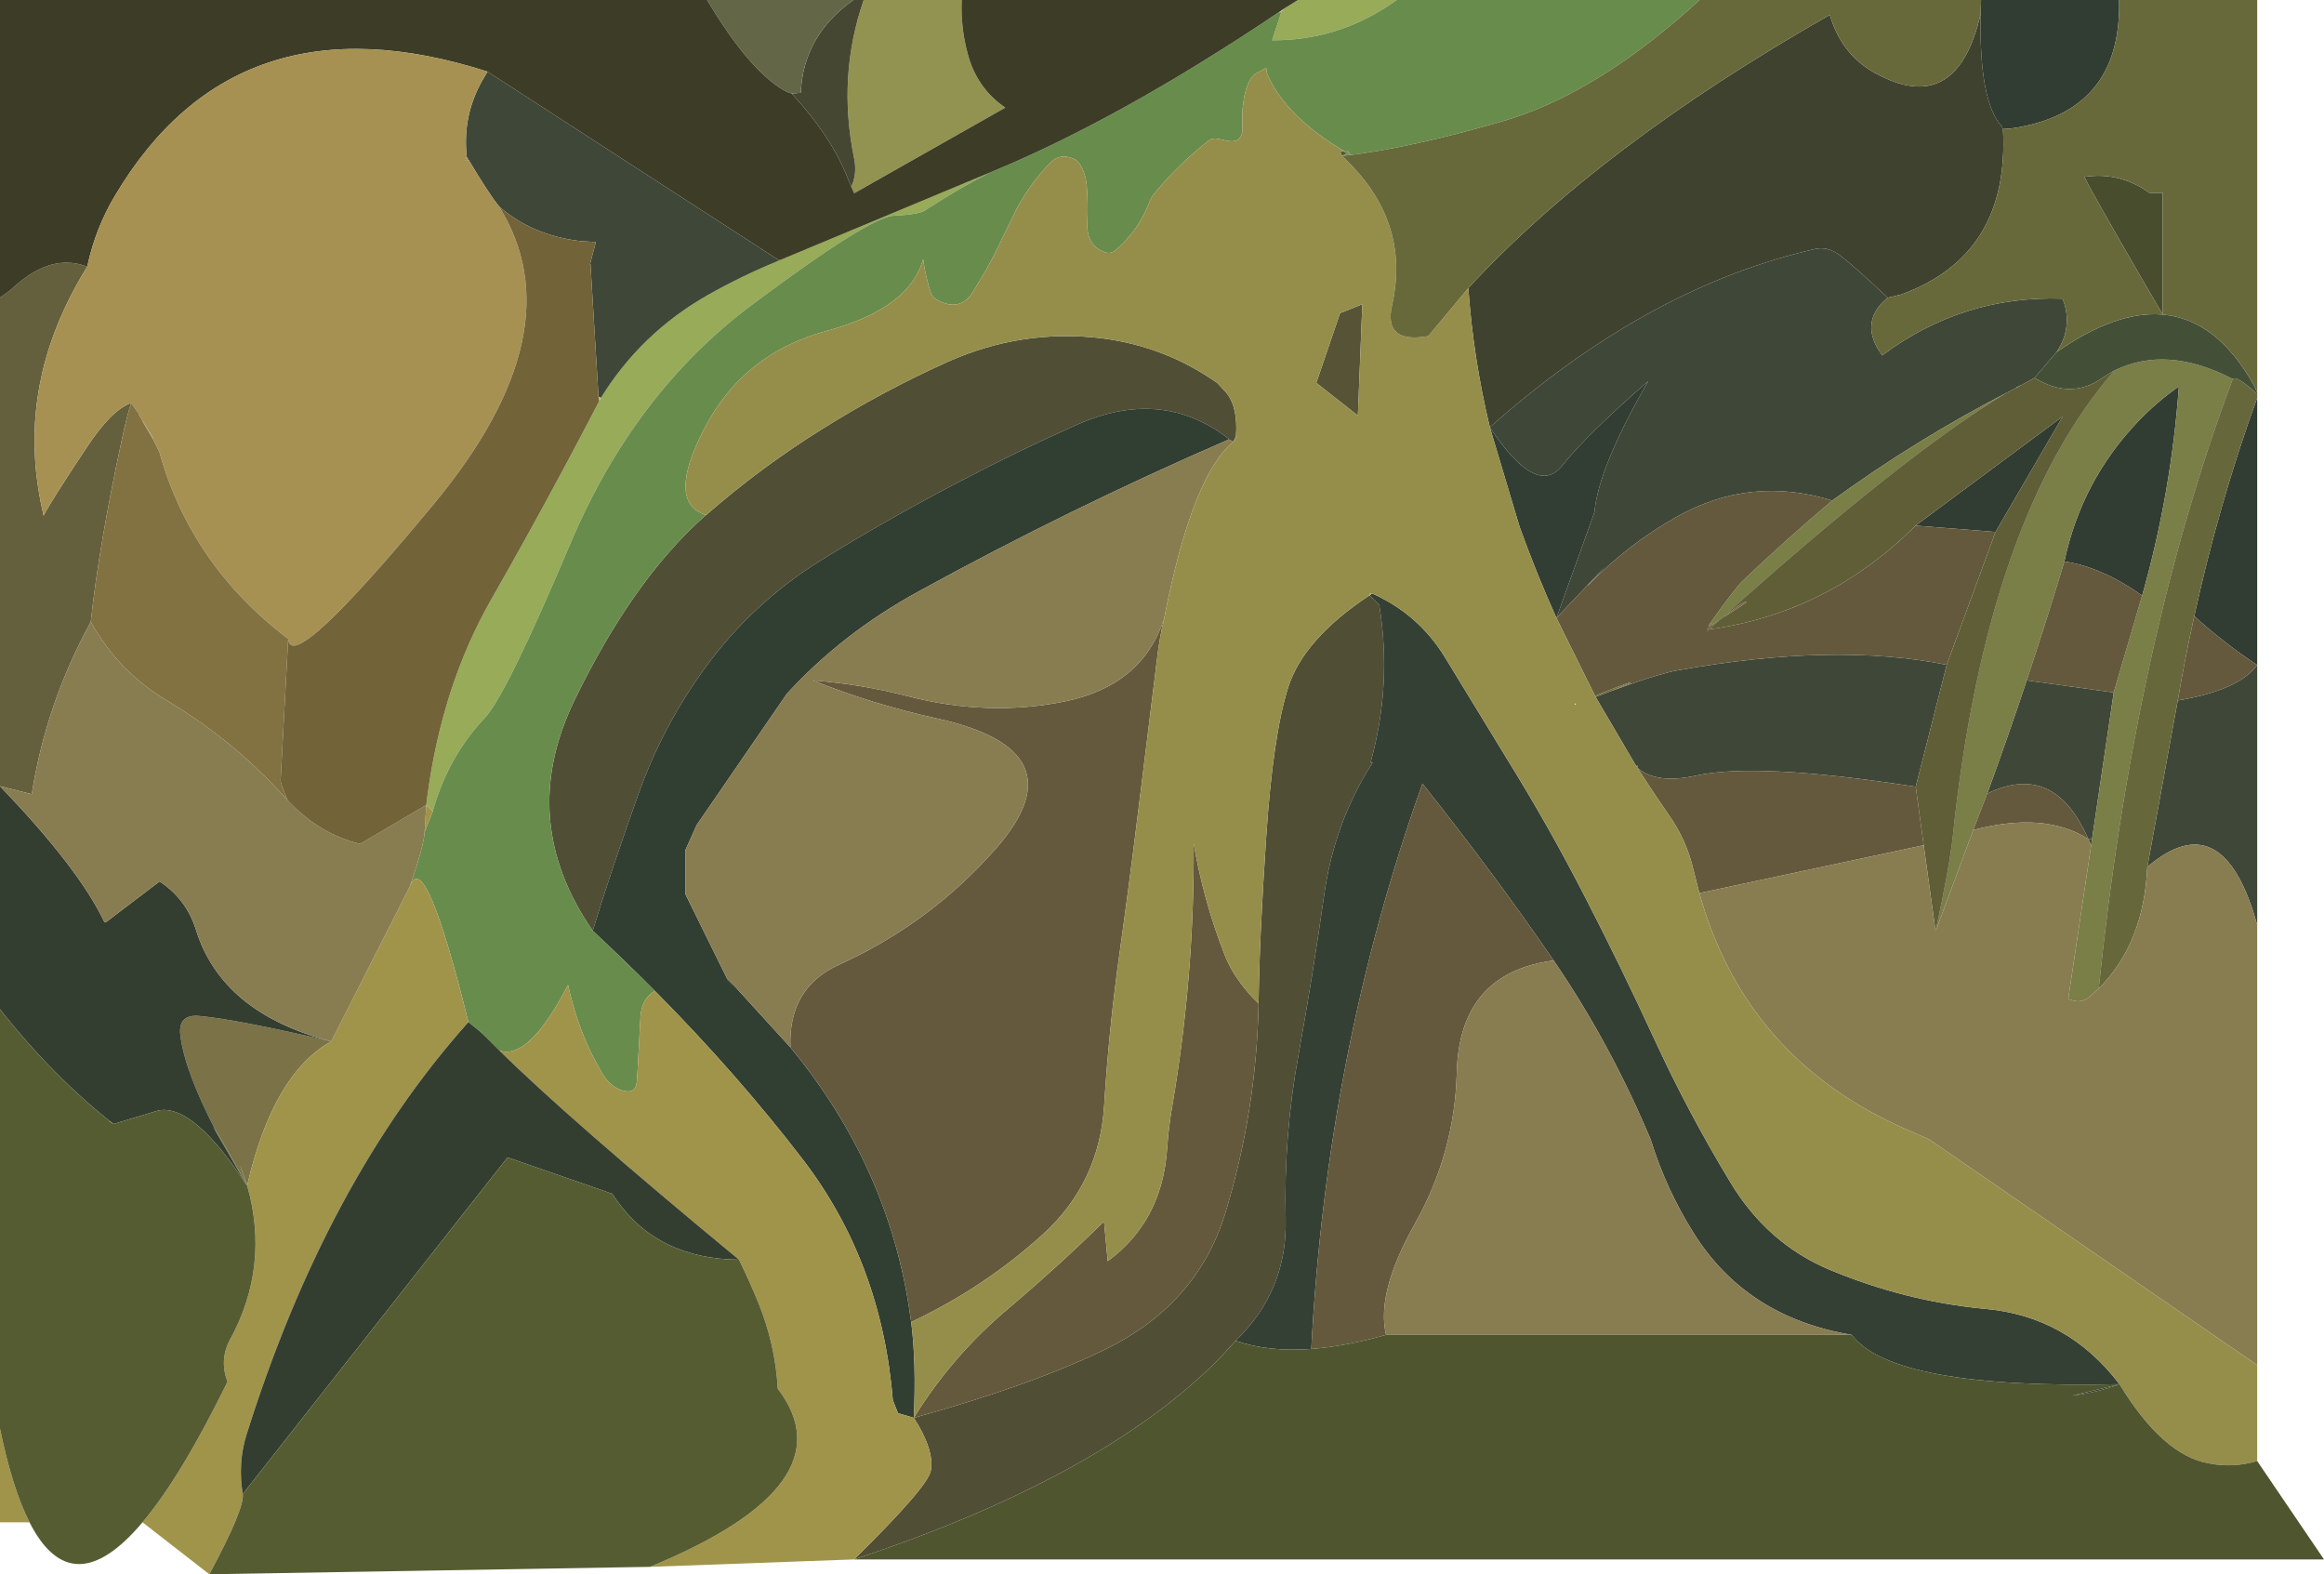
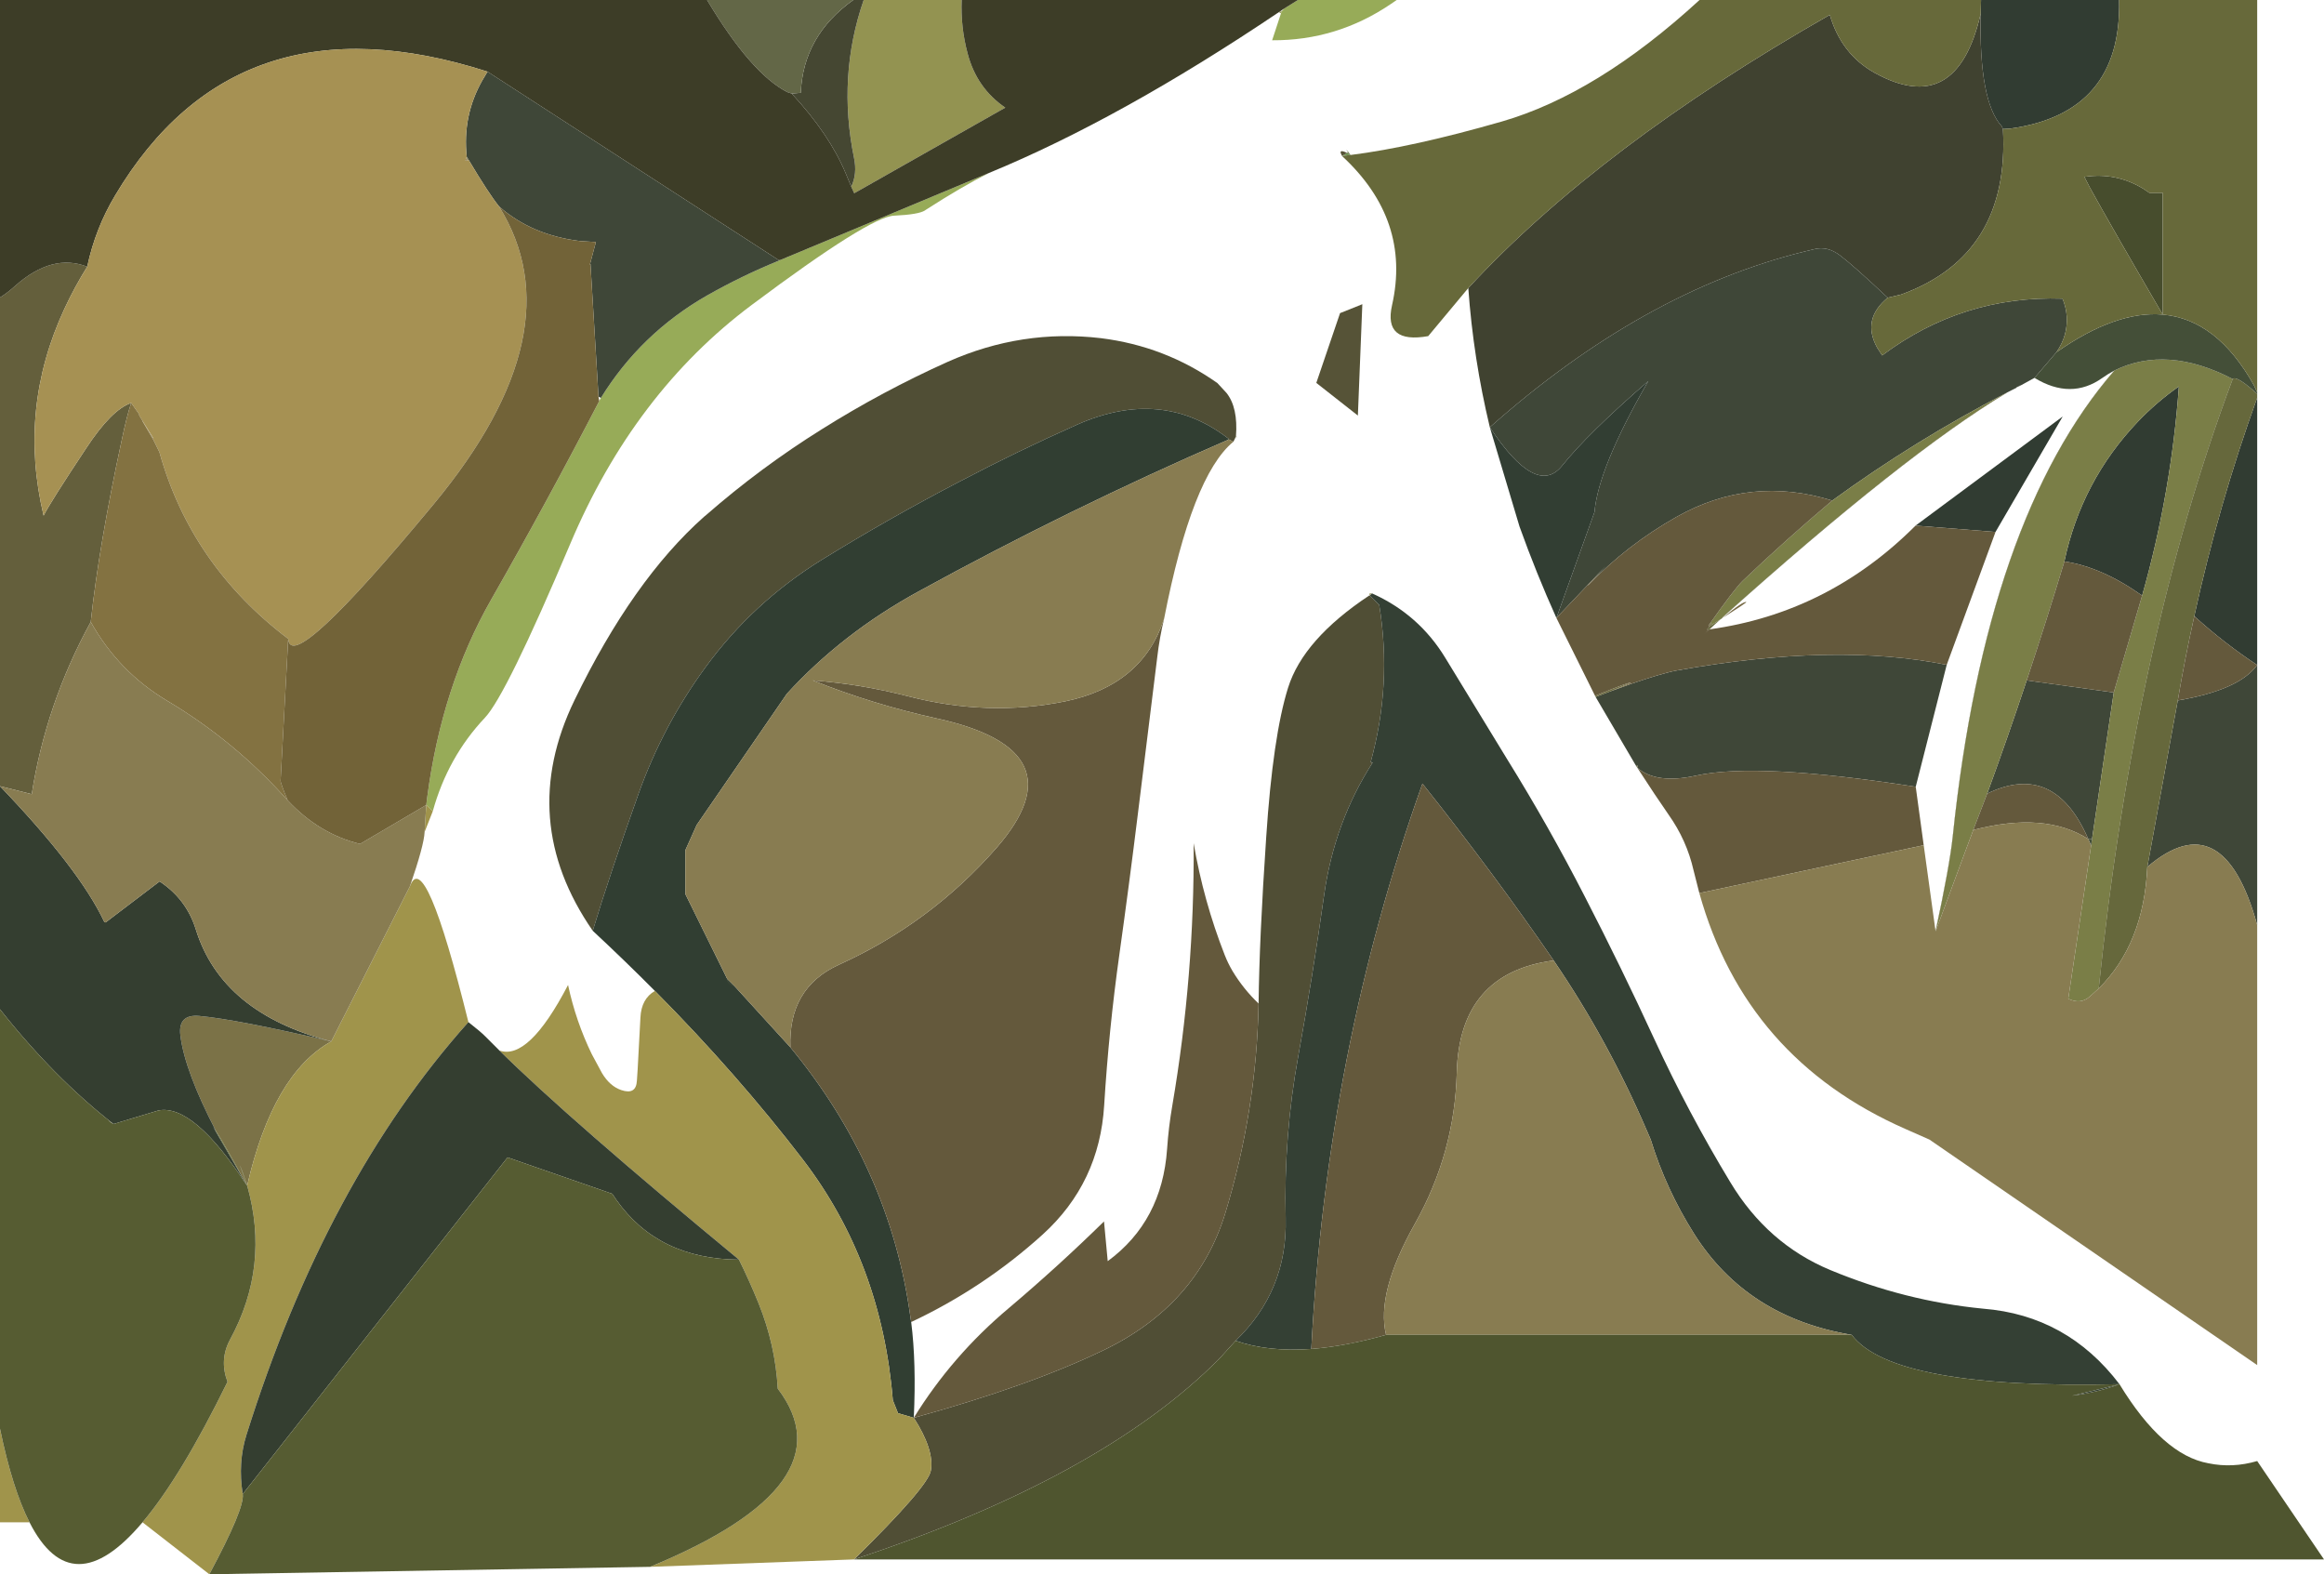
<svg xmlns="http://www.w3.org/2000/svg" height="424.1px" width="626.15px">
  <g transform="matrix(1.0, 0.0, 0.0, 1.0, 307.2, 210.1)">
    <path d="M226.45 -206.4 L226.55 -210.1 263.75 -210.1 Q264.5 -179.6 234.35 -175.45 L232.45 -175.35 232.15 -176.05 Q225.95 -182.75 226.45 -206.4 M300.95 -102.95 L300.95 -30.95 Q292.2 -36.7 284.0 -44.1 290.65 -74.5 300.95 -102.95 M230.45 -66.8 L208.9 -68.5 248.55 -97.9 230.45 -66.8 M249.0 -58.85 Q253.6 -80.5 268.75 -96.45 273.8 -101.75 279.85 -106.0 277.8 -77.35 269.95 -49.65 259.1 -57.35 249.0 -58.85" fill="#313c32" fill-rule="evenodd" stroke="none" />
    <path d="M42.5 -210.1 L69.1 -210.1 67.5 -209.0 Q52.95 -199.15 35.55 -199.25 L37.95 -206.55 38.15 -207.1 38.75 -207.75 38.65 -207.7 42.5 -210.1 M-40.75 -163.5 Q-48.1 -159.8 -57.8 -153.55 L-58.0 -153.4 Q-59.75 -152.3 -66.3 -152.0 -72.85 -151.75 -104.6 -128.0 -136.4 -104.25 -153.6 -63.5 -170.85 -22.75 -176.55 -16.75 -186.55 -6.15 -190.6 8.45 L-192.35 6.75 -192.1 4.7 Q-188.15 -25.3 -174.85 -48.6 -159.8 -74.95 -145.75 -102.05 L-145.6 -102.4 -145.3 -102.9 Q-134.6 -120.25 -116.7 -130.5 -107.25 -135.85 -97.3 -139.9 L-97.1 -140.0 -40.75 -163.5 M-145.25 -102.85 L-145.35 -102.6 -145.25 -102.85 -145.2 -102.95 -145.25 -102.85" fill="#97ab58" fill-rule="evenodd" stroke="none" />
-     <path d="M38.75 -207.75 L38.15 -207.1 38.1 -207.1 38.75 -207.75 M38.05 -207.2 L38.0 -207.25 38.5 -207.6 38.05 -207.2 M25.45 -91.3 L25.1 -91.1 25.3 -91.45 25.8 -92.45 25.45 -91.3" fill="#828648" fill-rule="evenodd" stroke="none" />
    <path d="M-74.5 -210.1 L-48.1 -210.1 Q-48.4 -202.8 -46.5 -195.7 -44.05 -186.35 -36.35 -181.1 L-77.05 -158.05 -77.85 -159.8 Q-76.2 -163.25 -77.1 -167.55 -81.6 -189.55 -74.5 -210.1 M38.15 -207.1 L37.95 -206.55 37.45 -206.75 38.1 -207.1 38.15 -207.1 M26.2 -92.3 L25.8 -92.4 25.8 -92.5 25.8 -92.55 26.2 -92.3 M61.8 -49.75 L61.75 -50.2 62.45 -50.25 61.8 -49.75" fill="#939351" fill-rule="evenodd" stroke="none" />
    <path d="M37.45 -206.75 L37.4 -206.85 38.0 -207.25 38.05 -207.2 37.45 -206.75" fill="#87894b" fill-rule="evenodd" stroke="none" />
    <path d="M56.65 -168.35 L54.35 -168.1 54.4 -168.1 55.75 -168.9 56.65 -168.35 M55.9 -169.1 L55.95 -169.2 56.0 -169.3 56.7 -168.35 55.9 -169.1" fill="#709754" fill-rule="evenodd" stroke="none" />
    <path d="M56.7 -168.35 L56.65 -168.35 55.75 -168.9 55.9 -169.1 56.7 -168.35 M55.95 -169.2 Q55.05 -170.3 56.0 -169.3 L55.95 -169.2 M54.4 -168.1 Q53.15 -170.15 55.75 -168.9 L54.4 -168.1 M25.8 -92.4 L25.45 -91.3 25.8 -92.45 25.3 -91.45 25.8 -92.5 25.8 -92.45 25.8 -92.5 25.8 -92.4 M59.85 -128.15 L58.65 -98.15 47.45 -106.95 53.85 -125.75 59.85 -128.15" fill="#565337" fill-rule="evenodd" stroke="none" />
    <path d="M-147.5 40.65 Q-168.1 10.85 -152.4 -21.5 -136.7 -53.85 -117.5 -70.9 L-116.95 -71.35 Q-102.3 -84.15 -85.8 -94.45 -69.4 -104.75 -51.8 -112.65 -31.9 -121.5 -10.6 -119.0 6.7 -116.85 20.8 -106.9 L23.25 -104.25 Q26.4 -100.3 25.8 -92.55 L25.1 -91.1 23.9 -91.7 23.75 -91.95 Q5.8 -105.8 -17.0 -95.7 -33.1 -88.55 -48.6 -80.4 -67.65 -70.5 -85.95 -59.2 -104.45 -47.7 -117.15 -30.3 -128.6 -14.65 -135.2 3.85 -142.85 25.3 -147.5 40.65 M31.9 60.25 Q32.1 42.7 33.95 15.45 35.75 -11.8 39.85 -24.85 43.95 -37.9 61.75 -49.7 L61.85 -49.65 64.4 -47.15 Q67.9 -25.75 62.1 -4.8 L62.55 -4.55 Q52.3 11.5 49.55 31.05 46.5 52.8 42.6 74.35 38.65 96.0 39.2 118.1 39.7 137.65 25.7 151.1 L21.3 155.95 Q-10.45 187.95 -77.1 210.0 -57.1 190.35 -56.4 186.05 -55.45 180.5 -61.0 171.85 -29.95 163.3 -10.0 153.7 15.35 141.55 22.95 116.65 31.35 88.95 31.9 60.25" fill="#504e35" fill-rule="evenodd" stroke="none" />
    <path d="M25.3 -91.45 L25.1 -91.1 25.8 -92.55 25.8 -92.5 25.3 -91.45 M25.8 -92.45 L25.8 -92.5 25.8 -92.55 25.8 -92.5 25.8 -92.45 M-248.95 94.7 Q-257.4 78.5 -258.6 68.85 -259.3 63.05 -253.45 63.6 -243.25 64.55 -217.95 70.45 -233.65 79.2 -240.6 109.25 L-241.9 105.5 Q-243.6 100.95 -240.65 109.3 -246.7 98.15 -248.95 94.7" fill="#7b7247" fill-rule="evenodd" stroke="none" />
    <path d="M88.4 -132.5 Q123.7 -170.7 185.8 -206.1 188.9 -195.5 197.85 -190.5 220.0 -178.25 226.45 -206.4 225.95 -182.75 232.15 -176.05 L232.45 -175.35 Q234.35 -141.4 205.0 -130.75 L201.4 -129.9 Q192.1 -138.65 188.55 -141.3 185.2 -143.85 181.7 -143.0 L179.0 -142.35 Q135.45 -131.6 94.2 -95.0 89.75 -113.55 88.4 -132.5 M23.85 -91.7 L23.75 -91.95 23.9 -91.7 23.85 -91.7" fill="#404230" fill-rule="evenodd" stroke="none" />
    <path d="M-130.75 56.85 Q-138.85 48.7 -147.5 40.65 -142.85 25.3 -135.2 3.85 -128.6 -14.65 -117.15 -30.3 -104.45 -47.7 -85.95 -59.2 -67.65 -70.5 -48.6 -80.4 -33.1 -88.55 -17.0 -95.7 5.8 -105.8 23.75 -91.95 L23.85 -91.7 Q-18.85 -73.2 -59.75 -50.75 -80.3 -39.5 -95.2 -23.2 L-119.5 12.15 -122.55 18.95 -122.55 30.75 -111.25 53.65 -109.35 55.5 -94.25 72.05 Q-67.4 104.55 -61.9 144.75 L-61.7 146.05 Q-60.3 157.1 -61.0 171.85 L-65.25 170.6 -66.65 167.1 Q-69.65 130.1 -90.75 102.45 -108.45 79.35 -130.75 56.85 M-109.35 55.5 Q-111.3 54.95 -111.25 53.65 -111.3 54.95 -109.35 55.5" fill="#313e32" fill-rule="evenodd" stroke="none" />
    <path d="M61.75 -49.7 L61.75 -49.75 61.85 -49.65 61.75 -49.7 M62.1 -4.8 L62.65 -4.7 62.55 -4.55 62.1 -4.8" fill="#4f4e35" fill-rule="evenodd" stroke="none" />
    <path d="M62.45 -50.25 Q75.1 -44.6 82.25 -32.8 L98.85 -5.6 Q110.05 12.45 119.8 31.45 129.65 50.55 138.55 69.9 147.65 89.65 159.0 108.4 169.0 125.0 185.95 132.05 206.05 140.4 227.1 142.45 249.75 144.25 263.85 162.8 202.8 164.2 191.7 149.5 163.5 144.8 149.25 122.3 141.7 110.35 137.55 96.9 L136.6 94.7 Q126.05 70.1 111.4 48.65 95.6 25.6 76.05 1.0 50.25 73.2 46.1 153.3 34.5 154.15 25.7 151.1 39.7 137.65 39.2 118.1 38.65 96.0 42.6 74.35 46.5 52.8 49.55 31.05 52.3 11.5 62.55 -4.55 L62.65 -4.7 62.1 -4.8 Q67.9 -25.75 64.4 -47.15 L61.85 -49.65 62.45 -50.25 M263.85 162.8 Q257.9 165.0 251.1 165.9 L263.85 162.8" fill="#344034" fill-rule="evenodd" stroke="none" />
    <path d="M300.95 -30.95 L300.95 39.1 Q291.8 6.0 271.35 23.45 L279.55 -21.4 Q296.1 -24.2 300.95 -30.95 M120.6 -52.55 L112.15 -43.65 122.4 -72.15 Q123.45 -84.15 136.9 -107.45 120.5 -93.2 113.65 -84.6 106.75 -76.05 94.2 -95.0 135.45 -131.6 179.0 -142.35 L181.7 -143.0 Q185.2 -143.85 188.55 -141.3 192.1 -138.65 201.4 -129.9 194.35 -124.1 198.55 -116.45 L199.9 -114.35 Q221.55 -130.55 248.5 -129.65 250.45 -124.9 249.15 -120.0 248.45 -117.5 246.85 -115.2 L240.95 -108.3 236.2 -105.7 Q238.45 -107.1 236.05 -105.7 L236.1 -105.65 233.45 -104.3 Q208.85 -91.55 186.45 -75.25 164.45 -82.1 144.5 -70.85 131.2 -63.35 120.7 -52.45 L125.4 -57.6 120.6 -52.55 M132.2 -25.85 Q140.95 -28.85 144.7 -29.5 187.2 -37.1 217.3 -31.0 L208.95 1.85 Q166.25 -4.8 149.75 -1.15 139.1 1.2 133.95 -3.25 L134.0 -3.9 133.65 -3.7 122.7 -22.35 126.8 -23.9 132.2 -25.85 M262.3 -23.55 L256.45 15.95 255.45 15.95 Q246.3 -5.1 228.2 3.7 233.75 -11.45 238.85 -26.8 L262.3 -23.55 M-181.45 -167.85 Q-182.65 -178.9 -177.25 -188.45 L-175.85 -190.8 -97.35 -140.0 -97.3 -139.9 Q-107.25 -135.85 -116.7 -130.5 -134.6 -120.25 -145.3 -102.9 L-145.95 -103.25 -148.1 -138.8 -148.1 -138.9 -148.25 -138.9 -146.65 -144.9 -150.8 -145.15 Q-163.9 -146.7 -172.75 -154.5 -175.6 -158.05 -180.95 -167.05 L-181.45 -167.85" fill="#3f4738" fill-rule="evenodd" stroke="none" />
    <path d="M122.55 -22.65 Q132.0 -26.5 132.1 -26.15 L126.8 -23.9 122.7 -22.35 122.55 -22.65 M133.65 -3.7 L134.0 -3.9 133.95 -3.25 133.65 -3.7" fill="#6d6b3f" fill-rule="evenodd" stroke="none" />
    <path d="M112.15 -43.65 L112.15 -43.6 Q106.7 -55.7 102.2 -68.25 L94.2 -95.0 Q106.75 -76.05 113.65 -84.6 120.5 -93.2 136.9 -107.45 123.45 -84.15 122.4 -72.15 L112.15 -43.65" fill="#323e33" fill-rule="evenodd" stroke="none" />
    <path d="M120.7 -52.45 L120.6 -52.55 125.4 -57.6 120.7 -52.45 M132.1 -26.15 L132.2 -25.85 126.8 -23.9 132.1 -26.15 M153.45 -41.35 L153.1 -41.55 Q154.65 -42.85 153.6 -41.5 L153.45 -41.35 M156.95 -43.65 Q162.55 -48.3 163.3 -47.9 163.5 -47.8 156.95 -43.65" fill="#786b47" fill-rule="evenodd" stroke="none" />
    <path d="M300.95 -104.0 L300.95 -102.95 Q290.65 -74.5 284.0 -44.1 281.5 -32.9 279.55 -21.4 L271.35 23.45 Q270.4 44.15 258.25 56.2 267.9 -37.3 294.35 -108.0 295.35 -109.05 300.95 -104.0 M153.35 -40.55 L152.05 -39.4 153.3 -40.55 152.7 -40.45 153.45 -41.35 153.6 -41.5 156.15 -43.15 156.85 -43.75 156.95 -43.65 156.15 -43.15 153.35 -40.55 153.3 -40.55 153.35 -40.55" fill="#66683c" fill-rule="evenodd" stroke="none" />
    <path d="M153.1 -41.55 Q160.15 -51.55 162.4 -53.7 174.0 -64.75 186.45 -75.25 208.85 -91.55 233.45 -104.3 205.9 -87.75 156.85 -43.75 L156.15 -43.15 153.6 -41.5 Q154.65 -42.85 153.1 -41.55 M262.5 -110.3 Q276.6 -117.2 294.35 -108.0 267.9 -37.3 258.25 56.2 L255.75 58.45 Q253.3 60.55 250.05 58.95 L256.2 17.7 256.45 15.95 262.3 -23.55 269.95 -49.65 Q277.8 -77.35 279.85 -106.0 273.8 -101.75 268.75 -96.45 253.6 -80.5 249.0 -58.85 244.15 -42.75 238.85 -26.8 233.75 -11.45 228.2 3.7 L224.45 13.5 214.3 40.8 Q218.1 23.2 218.95 15.15 227.9 -70.4 262.5 -110.3 M256.95 15.95 L256.45 15.95 256.95 15.95" fill="#7a7e47" fill-rule="evenodd" stroke="none" />
    <path d="M255.45 15.95 L256.45 15.95 256.2 17.7 255.45 15.95" fill="#434e3a" fill-rule="evenodd" stroke="none" />
    <path d="M300.95 -104.4 L300.95 -104.0 Q295.35 -109.05 294.35 -108.0 276.6 -117.2 262.5 -110.3 260.8 -109.4 259.25 -108.3 250.8 -102.3 240.95 -108.3 L246.85 -115.2 Q262.9 -126.45 275.5 -125.35 290.1 -124.1 300.05 -106.35 L300.95 -104.4" fill="#444f38" fill-rule="evenodd" stroke="none" />
    <path d="M-77.3 -210.1 L-74.5 -210.1 Q-81.6 -189.55 -77.1 -167.55 -76.2 -163.25 -77.85 -159.8 L-79.3 -163.3 Q-83.7 -173.9 -93.9 -184.9 L-91.45 -185.1 Q-90.8 -200.5 -77.3 -210.1" fill="#454732" fill-rule="evenodd" stroke="none" />
    <path d="M-116.7 -210.1 L-77.3 -210.1 Q-90.8 -200.5 -91.45 -185.1 L-93.9 -184.9 -95.1 -185.3 Q-104.85 -190.3 -116.7 -210.1" fill="#636747" fill-rule="evenodd" stroke="none" />
    <path d="M-148.25 -138.9 L-148.1 -138.9 -148.2 -138.8 -148.25 -138.9" fill="#ceba80" fill-rule="evenodd" stroke="none" />
-     <path d="M-145.95 -103.25 L-145.3 -102.9 -145.6 -102.4 -145.75 -102.1 -145.95 -103.25 M-97.3 -139.9 L-97.35 -140.0 -97.3 -140.0 -97.15 -140.0 -97.1 -140.0 -97.3 -139.9 M-145.25 -102.85 L-145.35 -102.6 -145.25 -102.85" fill="#d2b67e" fill-rule="evenodd" stroke="none" />
    <path d="M-307.2 1.7 L-307.2 -129.95 Q-305.0 -131.35 -303.1 -133.1 -293.1 -141.95 -283.7 -138.25 -287.1 -132.8 -289.8 -127.0 -302.35 -100.05 -295.45 -71.2 -293.55 -74.95 -283.95 -89.4 -277.15 -99.75 -271.85 -101.55 -273.05 -98.0 -274.4 -91.55 -280.55 -63.05 -282.75 -42.55 -294.8 -20.6 -298.65 3.85 L-307.2 1.7" fill="#645f3c" fill-rule="evenodd" stroke="none" />
-     <path d="M150.7 -210.1 Q123.15 -184.8 97.4 -177.35 73.4 -170.45 56.7 -168.35 L56.0 -169.3 Q55.05 -170.3 55.95 -169.2 L55.9 -169.1 55.75 -168.9 Q39.05 -178.65 34.15 -190.35 L33.95 -191.8 30.9 -190.15 Q29.45 -189.0 28.55 -186.15 27.6 -182.9 27.5 -179.0 L27.55 -176.05 Q27.8 -171.15 23.05 -172.25 L20.95 -172.7 Q19.5 -173.0 18.55 -172.3 10.45 -166.0 3.9 -158.1 3.0 -157.0 2.55 -155.8 -0.45 -147.95 -6.7 -142.65 -8.1 -141.5 -9.9 -142.3 -14.5 -144.25 -14.25 -150.0 -14.0 -155.0 -14.4 -159.95 -14.65 -163.3 -16.25 -165.85 -17.0 -167.0 -18.2 -167.45 -21.5 -168.7 -23.75 -166.7 L-25.25 -165.2 Q-29.95 -160.05 -33.15 -154.1 L-39.65 -140.85 -41.55 -137.35 -44.8 -131.9 Q-48.35 -125.75 -54.8 -129.35 -56.0 -130.0 -56.4 -131.2 -57.85 -135.6 -58.5 -140.3 -62.1 -127.0 -84.5 -120.95 -106.9 -114.9 -117.35 -94.8 -127.85 -74.7 -116.95 -71.35 L-117.5 -70.9 Q-136.7 -53.85 -152.4 -21.5 -168.1 10.85 -147.5 40.65 -138.85 48.7 -130.75 56.85 -134.4 58.95 -134.65 64.0 L-135.4 78.0 -135.6 81.0 Q-135.8 84.95 -139.85 83.55 -142.9 82.5 -145.0 79.0 L-147.75 73.9 Q-152.05 65.05 -154.15 55.25 -164.8 75.7 -172.65 72.9 L-176.4 69.15 Q-177.55 67.95 -181.0 65.25 -192.75 17.85 -196.75 28.65 -192.95 17.6 -192.8 14.05 L-190.6 8.45 Q-186.55 -6.15 -176.55 -16.75 -170.85 -22.75 -153.6 -63.5 -136.4 -104.25 -104.6 -128.0 -72.85 -151.75 -66.3 -152.0 -59.75 -152.3 -58.0 -153.4 L-57.8 -153.55 Q-48.1 -159.8 -40.75 -163.5 -5.3 -178.1 37.4 -206.85 L37.45 -206.75 37.95 -206.55 35.55 -199.25 Q52.95 -199.15 67.5 -209.0 L69.1 -210.1 150.7 -210.1" fill="#688c4c" fill-rule="evenodd" stroke="none" />
    <path d="M-145.75 -102.1 L-145.6 -102.4 -145.75 -102.05 -145.75 -102.1 M-97.3 -140.0 L-97.25 -140.05 -97.15 -140.0 -97.3 -140.0" fill="#98a661" fill-rule="evenodd" stroke="none" />
    <path d="M-77.1 210.0 L-132.05 212.0 Q-78.0 189.7 -97.65 164.0 -98.3 152.2 -102.8 141.05 -105.25 135.0 -108.1 129.25 -153.75 91.55 -172.65 72.9 -164.8 75.7 -154.15 55.25 -152.05 65.05 -147.75 73.9 L-145.0 79.0 Q-142.9 82.5 -139.85 83.55 -135.8 84.95 -135.6 81.0 L-135.4 78.0 -134.65 64.0 Q-134.4 58.95 -130.75 56.85 -108.45 79.35 -90.75 102.45 -69.65 130.1 -66.65 167.1 L-65.25 170.6 -61.0 171.85 Q-55.45 180.5 -56.4 186.05 -57.1 190.35 -77.1 210.0 M-250.8 214.0 L-268.8 200.0 Q-258.45 187.75 -245.9 162.15 -248.15 156.2 -245.2 150.75 -234.45 131.0 -240.6 109.3 L-240.6 109.25 Q-233.65 79.2 -217.95 70.45 L-196.75 28.65 Q-192.75 17.85 -181.0 65.25 -219.35 108.1 -240.8 176.45 -243.15 183.95 -241.8 192.4 -241.25 196.2 -250.8 214.0 M-299.25 200.0 L-307.2 200.0 -307.2 174.8 Q-303.85 191.0 -299.25 200.0 M-190.6 8.45 L-192.8 14.05 -192.35 6.75 -190.6 8.45" fill="#a0944b" fill-rule="evenodd" stroke="none" />
    <path d="M-276.65 92.65 L-276.6 92.7 -276.65 92.7 -276.65 92.65" fill="#4b4c35" fill-rule="evenodd" stroke="none" />
    <path d="M-240.6 109.25 L-240.6 109.3 -240.65 109.3 -249.8 93.45 -248.95 94.7 Q-246.7 98.15 -240.65 109.3 -243.6 100.95 -241.9 105.5 L-240.6 109.25" fill="#677036" fill-rule="evenodd" stroke="none" />
    <path d="M-307.2 61.8 L-307.2 1.7 Q-285.85 23.95 -279.1 38.25 L-278.75 38.4 -264.2 27.35 Q-257.0 32.1 -254.45 40.25 -247.45 62.85 -217.95 70.45 -243.25 64.55 -253.45 63.6 -259.3 63.05 -258.6 68.85 -257.4 78.5 -248.95 94.7 L-249.8 93.45 -240.65 109.3 Q-255.05 87.25 -264.5 89.05 L-276.6 92.7 -276.65 92.65 -276.7 92.65 Q-292.7 80.15 -307.2 61.8 M-181.0 65.25 Q-177.55 67.95 -176.4 69.15 L-172.65 72.9 Q-153.75 91.55 -108.1 129.25 -129.95 129.1 -141.2 113.05 L-142.25 111.5 -170.45 101.7 -241.8 192.4 Q-243.15 183.95 -240.8 176.45 -219.35 108.1 -181.0 65.25 M-170.45 101.7 L-170.45 101.65 -170.45 101.7" fill="#343e30" fill-rule="evenodd" stroke="none" />
    <path d="M-268.75 -96.65 L-265.95 -92.15 -265.85 -91.9 -268.85 -96.7 -268.75 -96.65 M-145.25 -102.85 L-145.2 -102.95 -145.25 -102.85" fill="#c5ad69" fill-rule="evenodd" stroke="none" />
    <path d="M-148.1 -138.9 L-148.1 -138.8 -148.2 -138.8 -148.1 -138.9" fill="#b89b47" fill-rule="evenodd" stroke="none" />
    <path d="M6.45 -43.45 Q5.2 -38.3 4.6 -33.1 L-0.6 8.95 Q-2.95 28.05 -5.6 46.95 -8.45 67.25 -9.7 87.6 -10.95 108.55 -26.25 122.45 -42.15 136.85 -61.7 146.05 L-61.9 144.75 Q-67.4 104.55 -94.25 72.05 -94.85 56.1 -81.3 49.85 -56.5 38.65 -38.7 18.3 -15.8 -8.0 -54.8 -16.55 -72.05 -20.35 -88.2 -26.8 -75.2 -25.8 -62.6 -22.55 -41.0 -16.95 -20.25 -21.15 0.6 -25.45 6.45 -43.45 M-61.0 171.85 Q-50.65 155.1 -35.4 142.3 -22.15 131.1 -9.75 118.95 L-8.75 129.65 Q5.9 118.9 7.25 99.4 7.65 93.55 8.65 87.75 14.65 52.7 14.4 17.05 17.05 32.6 22.8 47.25 23.65 49.4 24.85 51.45 27.8 56.35 31.9 60.25 31.35 88.95 22.95 116.65 15.35 141.55 -10.0 153.7 -29.95 163.3 -61.0 171.85 M46.1 153.3 Q50.25 73.2 76.05 1.0 95.6 25.6 111.4 48.65 86.0 52.0 85.3 78.8 84.75 100.5 74.0 119.6 63.5 138.25 66.25 149.5 55.3 152.6 46.1 153.3 M120.6 -52.55 L120.7 -52.45 Q131.2 -63.35 144.5 -70.85 164.45 -82.1 186.45 -75.25 174.0 -64.75 162.4 -53.7 160.15 -51.55 153.1 -41.55 L153.45 -41.35 152.7 -40.45 153.3 -40.55 152.05 -39.4 153.35 -40.55 Q185.35 -44.95 208.9 -68.5 L230.45 -66.8 217.3 -31.0 Q187.2 -37.1 144.7 -29.5 140.95 -28.85 132.2 -25.85 L132.1 -26.15 Q132.0 -26.5 122.55 -22.65 L112.15 -43.6 112.15 -43.65 120.6 -52.55 M133.95 -3.25 Q139.1 1.2 149.75 -1.15 166.25 -4.8 208.95 1.85 L211.1 17.6 150.65 30.5 149.1 24.4 Q147.25 16.25 142.35 9.35 138.9 4.4 133.95 -3.25 M279.55 -21.4 Q281.5 -32.9 284.0 -44.1 292.2 -36.7 300.95 -30.95 296.1 -24.2 279.55 -21.4 M269.95 -49.65 L262.3 -23.55 238.85 -26.8 Q244.15 -42.75 249.0 -58.85 259.1 -57.35 269.95 -49.65 M228.2 3.7 Q246.3 -5.1 255.45 15.95 243.75 8.45 224.45 13.5 L228.2 3.7" fill="#64593c" fill-rule="evenodd" stroke="none" />
-     <path d="M217.3 -31.0 L230.45 -66.8 248.55 -97.9 208.9 -68.5 Q185.35 -44.95 153.35 -40.55 L156.15 -43.15 156.95 -43.65 156.85 -43.75 Q205.9 -87.75 233.45 -104.3 L236.1 -105.65 236.2 -105.7 240.95 -108.3 Q250.8 -102.3 259.25 -108.3 260.8 -109.4 262.5 -110.3 227.9 -70.4 218.95 15.15 218.1 23.2 214.3 40.8 L211.1 17.6 208.95 1.85 217.3 -31.0 M156.95 -43.65 Q163.5 -47.8 163.3 -47.9 162.55 -48.3 156.95 -43.65" fill="#5f5e36" fill-rule="evenodd" stroke="none" />
    <path d="M-307.2 -129.95 L-307.2 -210.1 -116.7 -210.1 Q-104.85 -190.3 -95.1 -185.3 L-93.9 -184.9 Q-83.7 -173.9 -79.3 -163.3 L-77.85 -159.8 -77.05 -158.05 -36.35 -181.1 Q-44.05 -186.35 -46.5 -195.7 -48.4 -202.8 -48.1 -210.1 L42.5 -210.1 38.65 -207.7 38.5 -207.6 38.0 -207.25 37.4 -206.85 Q-5.3 -178.1 -40.75 -163.5 L-97.1 -140.0 -97.15 -140.0 -97.25 -140.05 -97.3 -140.0 -97.35 -140.0 -175.85 -190.8 Q-243.4 -212.45 -276.15 -157.5 -281.5 -148.6 -283.7 -138.25 -293.1 -141.95 -303.1 -133.1 -305.0 -131.35 -307.2 -129.95" fill="#3d3d27" fill-rule="evenodd" stroke="none" />
    <path d="M300.95 39.1 L300.95 157.65 212.65 96.9 206.2 94.05 Q163.1 75.1 150.65 30.5 L211.1 17.6 214.3 40.8 224.45 13.5 Q243.75 8.45 255.45 15.95 L256.2 17.7 250.05 58.95 Q253.3 60.55 255.75 58.45 L258.25 56.2 Q270.4 44.15 271.35 23.45 291.8 6.0 300.95 39.1 M-192.8 14.05 Q-192.95 17.6 -196.75 28.65 L-217.95 70.45 Q-247.45 62.85 -254.45 40.25 -257.0 32.1 -264.2 27.35 L-278.75 38.4 -279.1 38.25 Q-285.85 23.95 -307.2 1.7 L-298.65 3.85 Q-294.8 -20.6 -282.75 -42.55 -275.2 -29.05 -262.05 -21.25 -244.0 -10.5 -229.7 5.5 -221.25 14.55 -210.2 17.25 L-192.35 6.75 -192.8 14.05 M25.1 -91.1 Q13.95 -81.9 6.45 -43.45 0.6 -25.45 -20.25 -21.15 -41.0 -16.95 -62.6 -22.55 -75.2 -25.8 -88.2 -26.8 -72.05 -20.35 -54.8 -16.55 -15.8 -8.0 -38.7 18.3 -56.5 38.65 -81.3 49.85 -94.85 56.1 -94.25 72.05 L-109.35 55.5 -111.25 53.65 -122.55 30.75 -122.55 18.95 -119.5 12.15 -95.2 -23.2 Q-80.3 -39.5 -59.75 -50.75 -18.85 -73.2 23.85 -91.7 L23.9 -91.7 25.1 -91.1 M111.4 48.65 Q126.05 70.1 136.6 94.7 L137.55 96.9 Q141.7 110.35 149.25 122.3 163.5 144.8 191.7 149.5 L66.25 149.5 Q63.5 138.25 74.0 119.6 84.75 100.5 85.3 78.8 86.0 52.0 111.4 48.65 M-181.35 -166.85 L-181.45 -167.85 -180.95 -167.05 -181.35 -166.85" fill="#887c51" fill-rule="evenodd" stroke="none" />
    <path d="M-181.35 -166.85 L-181.8 -166.8 -181.45 -167.85 -181.35 -166.85" fill="#8a764f" fill-rule="evenodd" stroke="none" />
-     <path d="M54.35 -168.1 Q73.05 -150.85 67.85 -127.85 65.5 -117.4 77.6 -119.55 L88.4 -132.5 Q89.75 -113.55 94.2 -95.0 L102.2 -68.25 Q106.7 -55.7 112.15 -43.6 L122.55 -22.65 122.7 -22.35 133.65 -3.7 133.95 -3.25 Q138.9 4.4 142.35 9.35 147.25 16.25 149.1 24.4 L150.65 30.5 Q163.1 75.1 206.2 94.05 L212.65 96.9 300.95 157.65 300.95 183.5 Q294.3 185.45 287.8 184.1 275.5 181.9 263.85 162.8 249.75 144.25 227.1 142.45 206.05 140.4 185.95 132.05 169.0 125.0 159.0 108.4 147.65 89.65 138.55 69.9 129.65 50.55 119.8 31.45 110.05 12.45 98.85 -5.6 L82.25 -32.8 Q75.1 -44.6 62.45 -50.25 L61.75 -50.2 61.8 -49.75 61.75 -49.75 61.75 -49.7 Q43.95 -37.9 39.85 -24.85 35.75 -11.8 33.95 15.45 32.1 42.7 31.9 60.25 27.8 56.35 24.85 51.45 23.65 49.4 22.8 47.25 17.05 32.6 14.4 17.05 14.65 52.7 8.65 87.75 7.65 93.55 7.25 99.4 5.9 118.9 -8.75 129.65 L-9.75 118.95 Q-22.15 131.1 -35.4 142.3 -50.65 155.1 -61.0 171.85 -60.3 157.1 -61.7 146.05 -42.15 136.85 -26.25 122.45 -10.95 108.55 -9.7 87.6 -8.45 67.25 -5.6 46.95 -2.95 28.05 -0.6 8.95 L4.6 -33.1 Q5.2 -38.3 6.45 -43.45 13.95 -81.9 25.1 -91.1 L25.45 -91.3 25.8 -92.4 26.2 -92.3 25.8 -92.55 Q26.4 -100.3 23.25 -104.25 L20.8 -106.9 Q6.7 -116.85 -10.6 -119.0 -31.9 -121.5 -51.8 -112.65 -69.4 -104.75 -85.8 -94.45 -102.3 -84.15 -116.95 -71.35 -127.85 -74.7 -117.35 -94.8 -106.9 -114.9 -84.5 -120.95 -62.1 -127.0 -58.5 -140.3 -57.85 -135.6 -56.4 -131.2 -56.0 -130.0 -54.8 -129.35 -48.35 -125.75 -44.8 -131.9 L-41.55 -137.35 -39.65 -140.85 -33.15 -154.1 Q-29.95 -160.05 -25.25 -165.2 L-23.75 -166.7 Q-21.5 -168.7 -18.2 -167.45 -17.0 -167.0 -16.25 -165.85 -14.65 -163.3 -14.4 -159.95 -14.0 -155.0 -14.25 -150.0 -14.5 -144.25 -9.9 -142.3 -8.1 -141.5 -6.7 -142.65 -0.45 -147.95 2.55 -155.8 3.0 -157.0 3.9 -158.1 10.45 -166.0 18.55 -172.3 19.5 -173.0 20.95 -172.7 L23.05 -172.25 Q27.8 -171.15 27.55 -176.05 L27.5 -179.0 Q27.6 -182.9 28.55 -186.15 29.45 -189.0 30.9 -190.15 L33.95 -191.8 34.15 -190.35 Q39.05 -178.65 55.75 -168.9 53.15 -170.15 54.4 -168.1 L54.35 -168.1 M59.85 -128.15 L53.85 -125.75 47.45 -106.95 58.65 -98.15 59.85 -128.15 M94.2 -95.0 L94.15 -95.0 94.2 -95.0 M117.5 -20.5 Q116.85 -20.7 117.1 -20.25 L117.5 -20.5" fill="#958e4a" fill-rule="evenodd" stroke="none" />
    <path d="M-265.85 -91.9 L-266.0 -91.8 -268.85 -96.7 -265.85 -91.9" fill="#8e8055" fill-rule="evenodd" stroke="none" />
    <path d="M-181.45 -167.85 L-181.8 -166.8 -181.35 -166.85 -180.95 -167.05 Q-175.6 -158.05 -172.75 -154.5 -151.75 -120.9 -190.3 -74.35 -228.85 -27.8 -229.55 -38.0 -255.75 -57.85 -264.25 -88.3 L-265.95 -91.75 -266.0 -91.8 -265.85 -91.9 -265.95 -92.15 -268.75 -96.65 -269.7 -98.2 -269.7 -98.5 -271.85 -101.55 Q-277.15 -99.75 -283.95 -89.4 -293.55 -74.95 -295.45 -71.2 -302.35 -100.05 -289.8 -127.0 -287.1 -132.8 -283.7 -138.25 -281.5 -148.6 -276.15 -157.5 -243.4 -212.45 -175.85 -190.8 L-177.25 -188.45 Q-182.65 -178.9 -181.45 -167.85" fill="#a69153" fill-rule="evenodd" stroke="none" />
    <path d="M-271.85 -101.55 L-269.7 -98.5 -269.7 -98.2 -268.75 -96.65 -268.85 -96.7 -266.0 -91.8 -265.95 -91.75 -264.25 -88.3 Q-255.75 -57.85 -229.55 -38.0 L-231.6 0.2 Q-231.65 0.8 -229.7 5.5 -244.0 -10.5 -262.05 -21.25 -275.2 -29.05 -282.75 -42.55 -280.55 -63.05 -274.4 -91.55 -273.05 -98.0 -271.85 -101.55" fill="#837241" fill-rule="evenodd" stroke="none" />
    <path d="M-229.55 -38.0 Q-228.85 -27.8 -190.3 -74.35 -151.75 -120.9 -172.75 -154.5 -163.9 -146.7 -150.8 -145.15 L-146.65 -144.9 -148.25 -138.9 -148.2 -138.8 -148.1 -138.8 -145.95 -103.25 -145.75 -102.1 -145.75 -102.05 Q-159.8 -74.95 -174.85 -48.6 -188.15 -25.3 -192.1 4.7 L-192.35 6.75 -210.2 17.25 Q-221.25 14.55 -229.7 5.5 -231.65 0.8 -231.6 0.2 L-229.55 -38.0" fill="#726338" fill-rule="evenodd" stroke="none" />
    <path d="M-132.05 212.0 L-250.8 214.0 Q-241.25 196.2 -241.8 192.4 L-170.45 101.7 -142.25 111.5 -141.2 113.05 Q-129.95 129.1 -108.1 129.25 -105.25 135.0 -102.8 141.05 -98.3 152.2 -97.65 164.0 -78.0 189.7 -132.05 212.0 M-268.8 200.0 Q-287.8 222.5 -299.25 200.0 -303.85 191.0 -307.2 174.8 L-307.2 61.8 Q-292.7 80.15 -276.7 92.65 -278.9 91.1 -277.2 92.4 L-276.7 92.65 -276.65 92.7 -276.6 92.7 -264.5 89.05 Q-255.05 87.25 -240.65 109.3 L-240.6 109.3 Q-234.45 131.0 -245.2 150.75 -248.15 156.2 -245.9 162.15 -258.45 187.75 -268.8 200.0" fill="#565c32" fill-rule="evenodd" stroke="none" />
    <path d="M300.95 183.5 L318.95 210.0 -77.1 210.0 Q-10.45 187.95 21.3 155.95 L25.7 151.1 Q34.5 154.15 46.1 153.3 55.3 152.6 66.25 149.5 L191.7 149.5 Q202.8 164.2 263.85 162.8 L251.1 165.9 Q257.9 165.0 263.85 162.8 275.5 181.9 287.8 184.1 294.3 185.45 300.95 183.5" fill="#4f552f" fill-rule="evenodd" stroke="none" />
    <path d="M275.5 -125.35 Q261.7 -149.0 255.85 -159.6 L254.4 -162.45 Q262.8 -163.75 270.2 -159.3 L271.9 -158.15 275.5 -158.15 275.5 -125.35" fill="#474d2d" fill-rule="evenodd" stroke="none" />
    <path d="M226.55 -210.1 L226.45 -206.4 Q220.0 -178.25 197.85 -190.5 188.9 -195.5 185.8 -206.1 123.7 -170.7 88.4 -132.5 L77.6 -119.55 Q65.5 -117.4 67.85 -127.85 73.05 -150.85 54.35 -168.1 L56.65 -168.35 56.7 -168.35 Q73.4 -170.45 97.4 -177.35 123.15 -184.8 150.7 -210.1 L226.55 -210.1 M232.45 -175.35 L234.35 -175.45 Q264.5 -179.6 263.75 -210.1 L300.95 -210.1 300.95 -104.4 300.05 -106.35 Q290.1 -124.1 275.5 -125.35 262.9 -126.45 246.85 -115.2 248.45 -117.5 249.15 -120.0 250.45 -124.9 248.5 -129.65 221.55 -130.55 199.9 -114.35 L198.55 -116.45 Q194.35 -124.1 201.4 -129.9 L205.0 -130.75 Q234.35 -141.4 232.45 -175.35 M275.5 -125.35 L275.5 -158.15 271.9 -158.15 270.2 -159.3 Q262.8 -163.75 254.4 -162.45 L255.85 -159.6 Q261.7 -149.0 275.5 -125.35" fill="#67693a" fill-rule="evenodd" stroke="none" />
    <path d="M152.7 -40.45 L153.45 -41.35 153.6 -41.5 Q154.65 -42.85 153.1 -41.55 M156.15 -43.15 L156.85 -43.75 Q205.9 -87.75 233.45 -104.3 M153.3 -40.55 L153.35 -40.55 156.15 -43.15 M294.35 -108.0 Q267.9 -37.3 258.25 56.2 M214.3 40.8 Q218.1 23.2 218.95 15.15 227.9 -70.4 262.5 -110.3 M-111.25 53.65 Q-111.3 54.95 -109.35 55.5" fill="none" stroke="#62623e" stroke-linecap="round" stroke-linejoin="round" stroke-width="0.05" />
    <path d="M256.45 15.95 L256.95 15.95 M255.45 15.95 L256.45 15.95" fill="none" stroke="#5c593d" stroke-linecap="round" stroke-linejoin="round" stroke-width="0.05" />
  </g>
</svg>